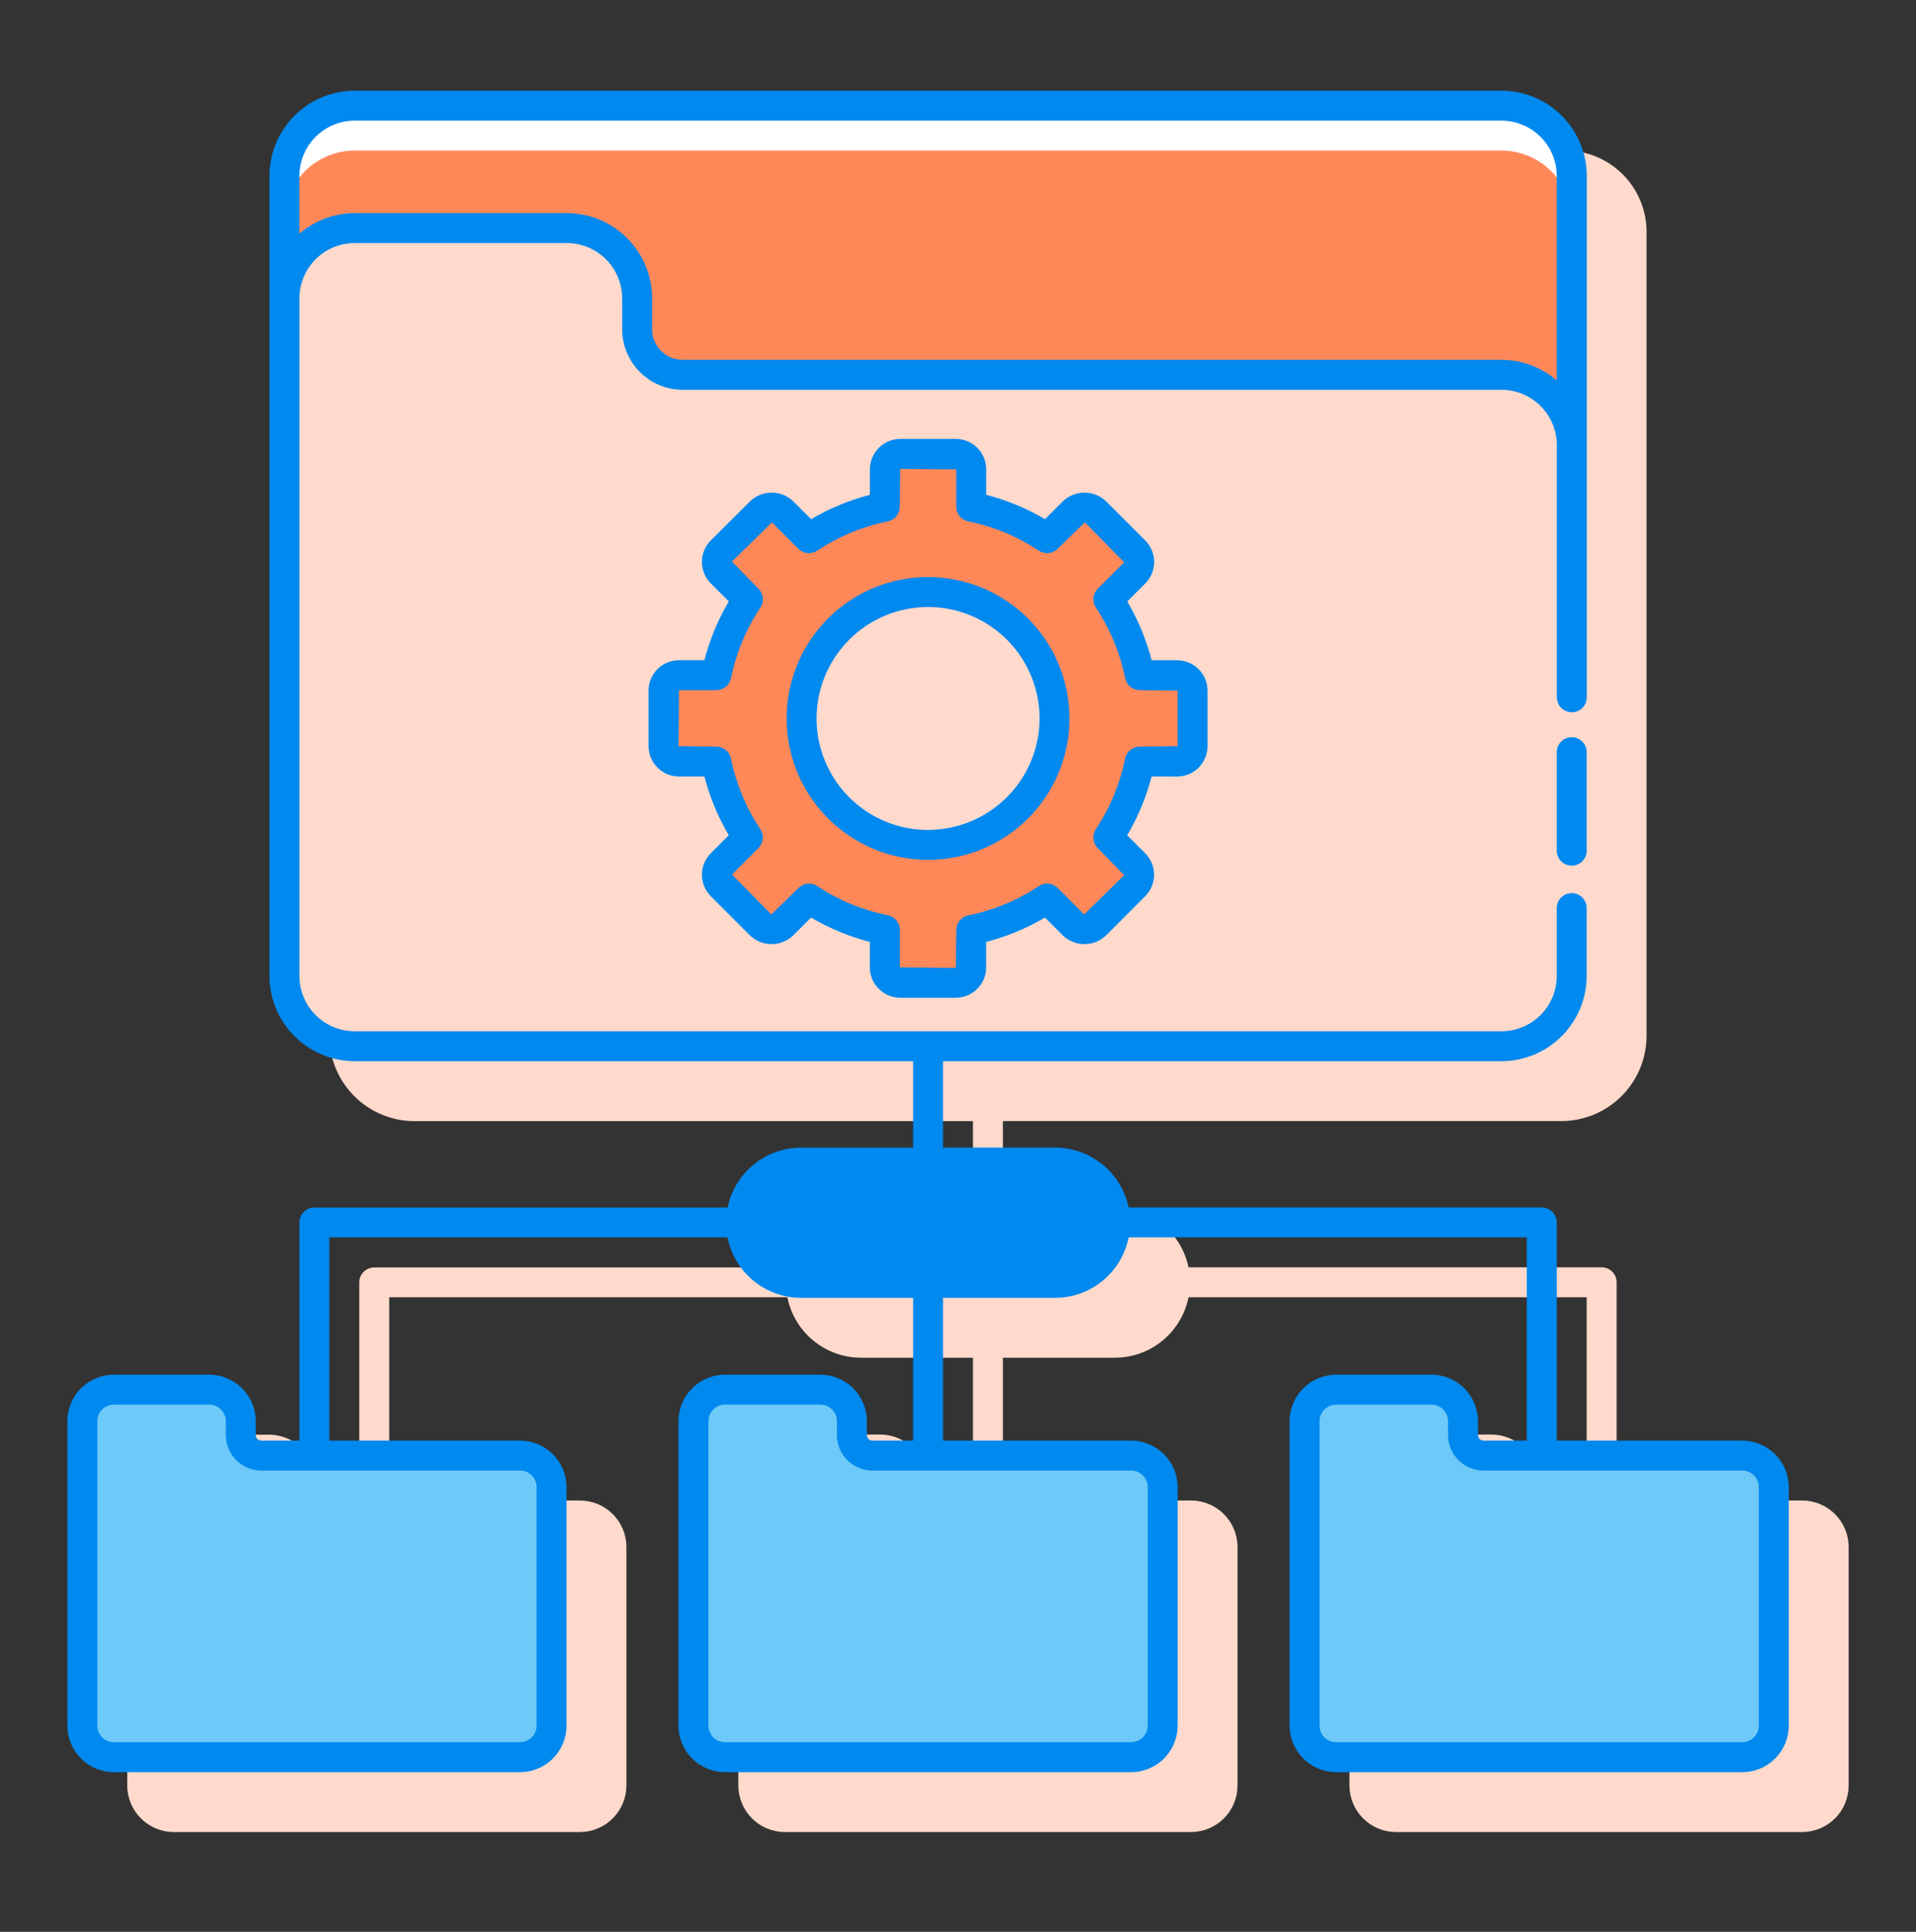
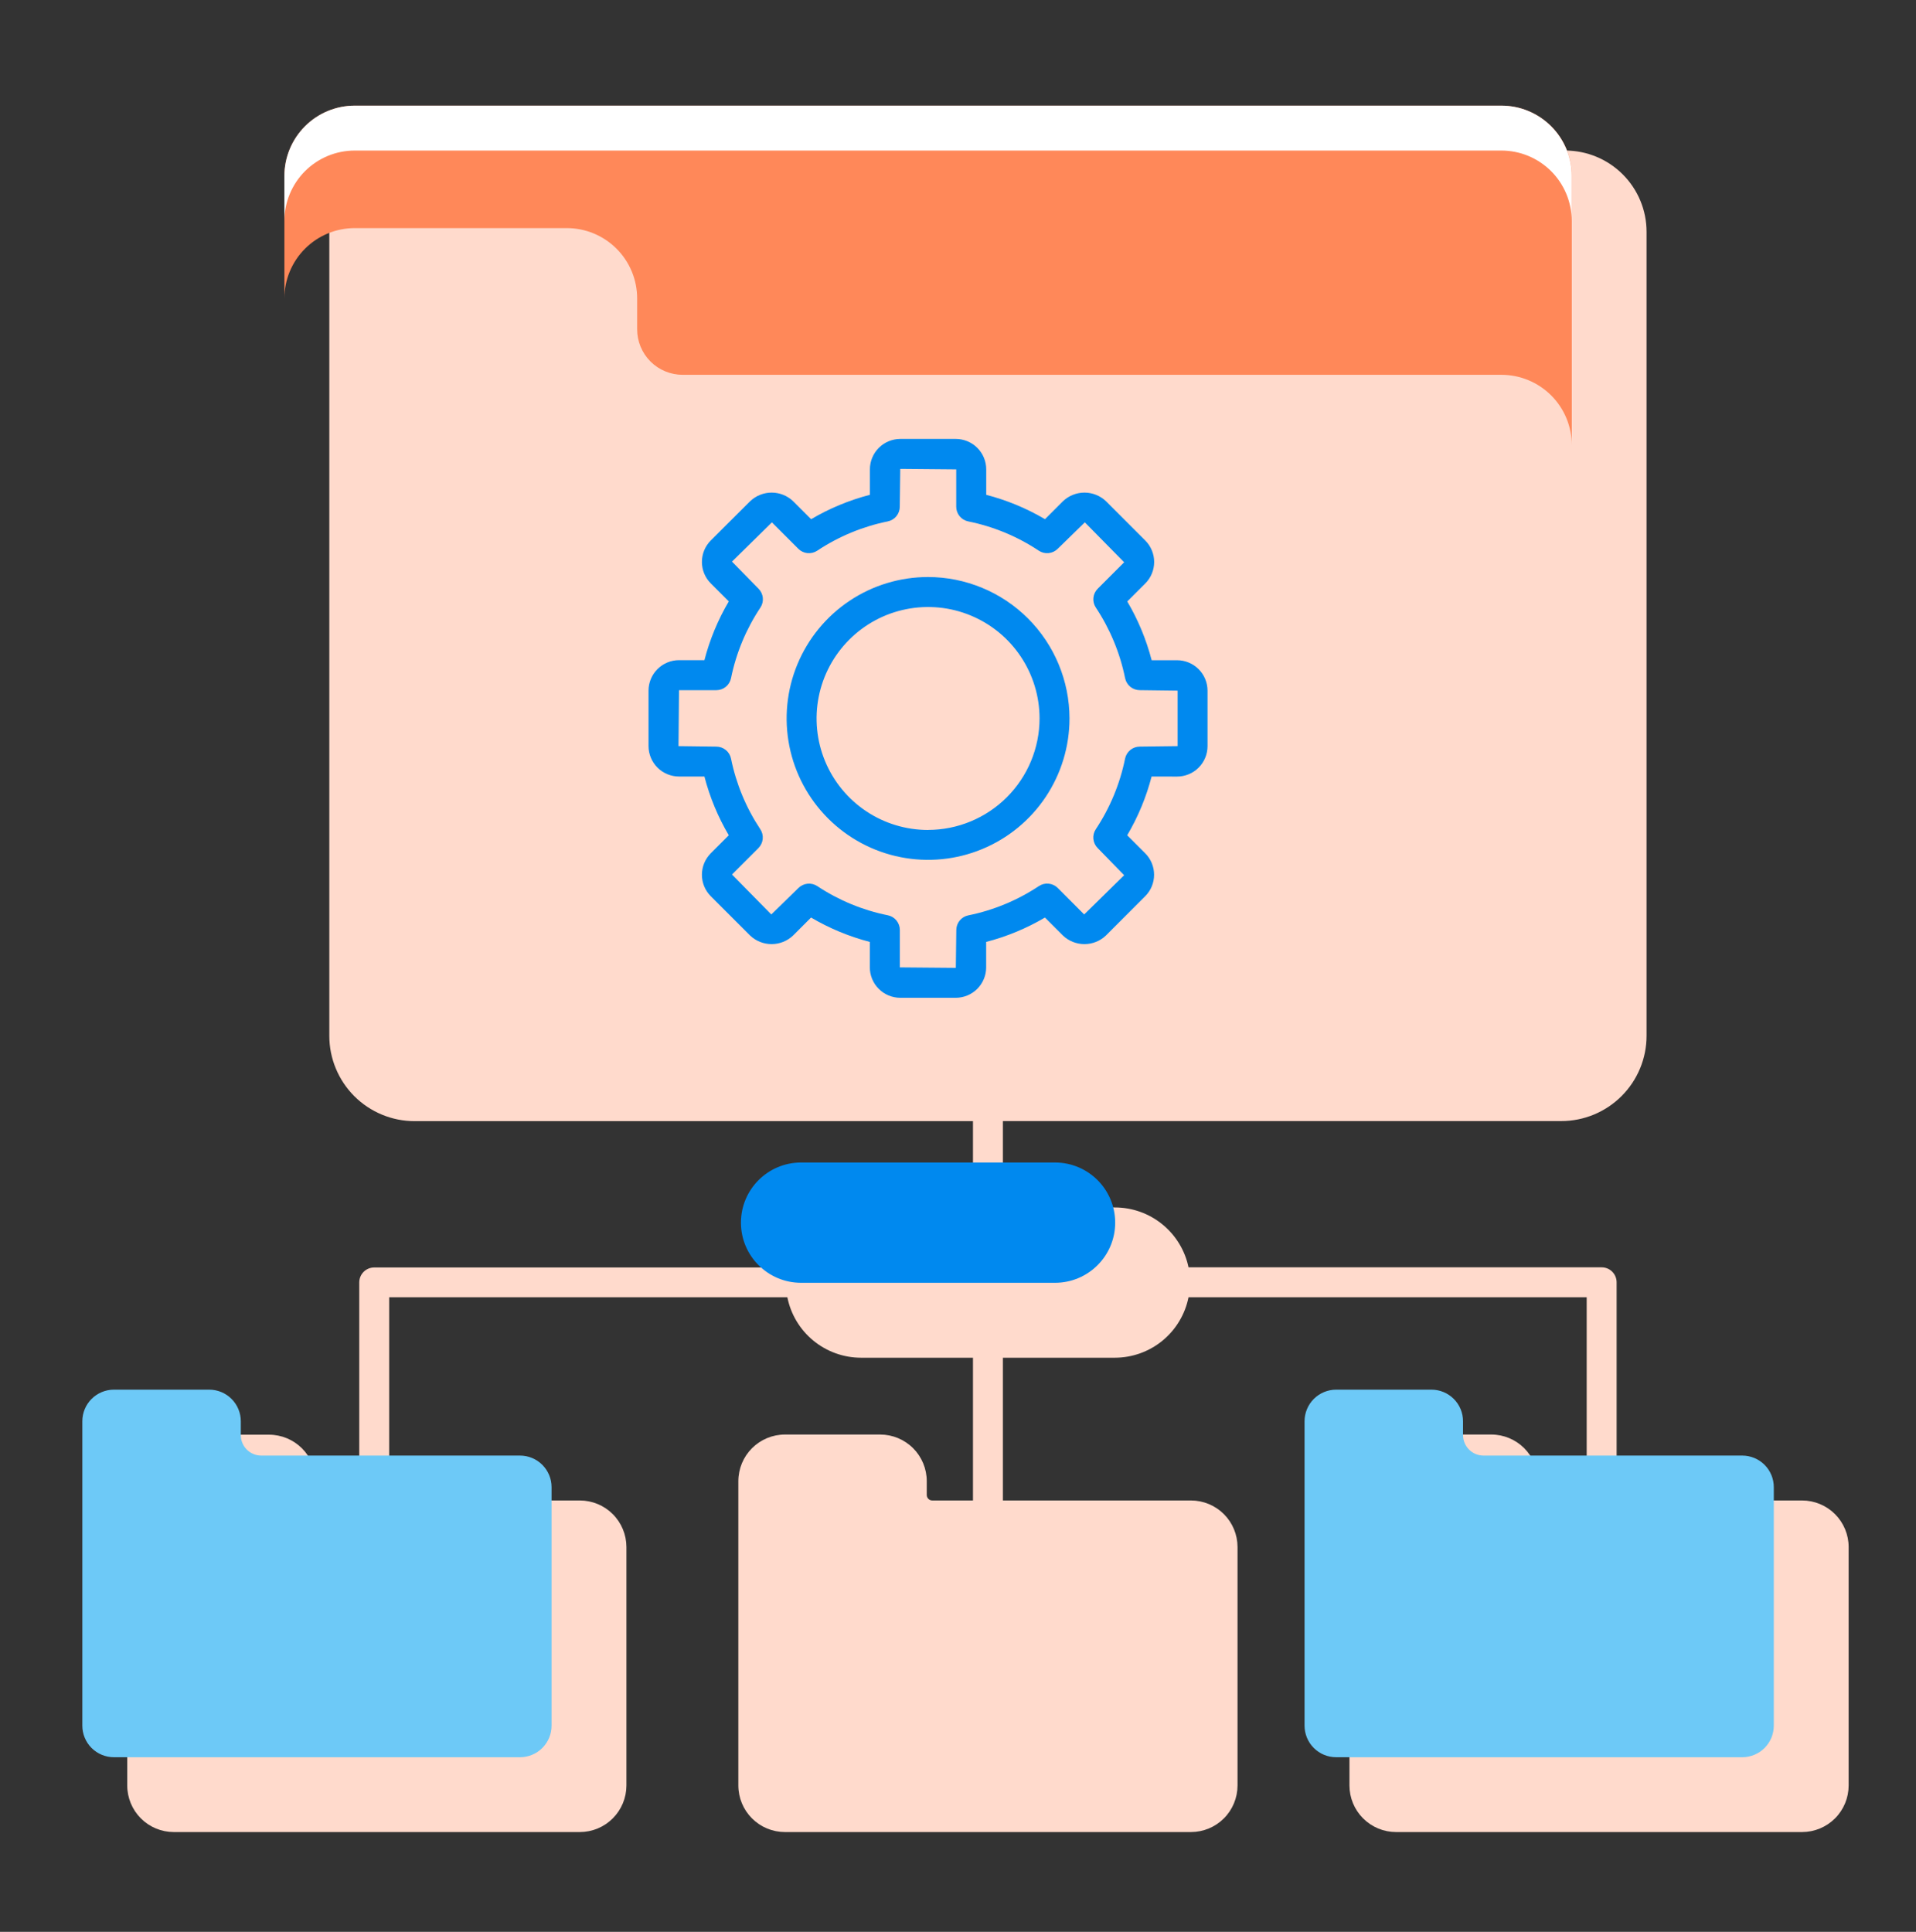
<svg xmlns="http://www.w3.org/2000/svg" width="120" height="121" viewBox="0 0 120 121" fill="none">
  <rect x="0" y="0" width="120" height="121" fill="#333333" stroke="none" />
  <path d="M112.867 93.98H101.25V80.314C101.25 80.065 101.151 79.827 100.975 79.651C100.8 79.475 100.561 79.377 100.312 79.377H74.438C74.217 78.318 73.639 77.368 72.8 76.685C71.962 76.002 70.914 75.628 69.832 75.627H62.812V70.217H97.786C99.202 70.216 100.56 69.652 101.562 68.65C102.563 67.648 103.125 66.29 103.125 64.873V14.517C103.124 13.168 102.587 11.875 101.633 10.921C100.68 9.968 99.387 9.431 98.038 9.43H25.712C24.363 9.431 23.07 9.968 22.117 10.921C21.163 11.875 20.627 13.168 20.625 14.517V64.878C20.625 65.58 20.763 66.275 21.032 66.923C21.3 67.571 21.694 68.16 22.19 68.657C22.686 69.153 23.276 69.547 23.924 69.815C24.572 70.084 25.267 70.222 25.969 70.222H60.938V75.636H53.923C52.842 75.638 51.794 76.012 50.956 76.694C50.117 77.377 49.539 78.327 49.318 79.386H23.438C23.189 79.386 22.95 79.485 22.775 79.66C22.599 79.836 22.5 80.075 22.5 80.323V93.989H20.112C20.067 93.989 20.022 93.981 19.981 93.963C19.939 93.946 19.901 93.921 19.869 93.888C19.837 93.857 19.812 93.819 19.795 93.777C19.778 93.735 19.769 93.691 19.769 93.645V92.778C19.768 92.005 19.461 91.263 18.914 90.716C18.367 90.169 17.626 89.861 16.852 89.86H10.885C10.114 89.861 9.373 90.168 8.827 90.713C8.281 91.258 7.972 91.997 7.969 92.769V111.833C7.97 112.606 8.277 113.347 8.823 113.893C9.37 114.44 10.111 114.747 10.883 114.748H36.317C37.09 114.747 37.831 114.44 38.377 113.893C38.924 113.347 39.231 112.606 39.233 111.833V96.895C39.232 96.122 38.924 95.381 38.378 94.834C37.831 94.288 37.09 93.981 36.317 93.98H24.375V81.252H49.312C49.525 82.318 50.101 83.279 50.942 83.969C51.782 84.659 52.836 85.038 53.924 85.039H60.938V93.98H58.387C58.341 93.98 58.297 93.971 58.255 93.954C58.213 93.936 58.175 93.911 58.144 93.879C58.112 93.847 58.087 93.809 58.069 93.767C58.052 93.726 58.043 93.681 58.043 93.636V92.769C58.043 91.995 57.735 91.253 57.188 90.706C56.641 90.158 55.899 89.851 55.125 89.85H49.161C48.387 89.851 47.645 90.159 47.098 90.706C46.551 91.253 46.244 91.995 46.243 92.769V111.833C46.244 112.606 46.552 113.347 47.098 113.893C47.645 114.44 48.386 114.747 49.159 114.748H74.591C75.364 114.747 76.105 114.44 76.652 113.893C77.198 113.347 77.506 112.606 77.507 111.833V96.895C77.506 96.122 77.199 95.381 76.652 94.834C76.105 94.288 75.364 93.981 74.591 93.98H62.812V85.039H69.827C70.915 85.037 71.968 84.659 72.809 83.969C73.649 83.278 74.225 82.318 74.438 81.252H99.375V93.98H96.662C96.617 93.98 96.572 93.971 96.53 93.954C96.489 93.936 96.451 93.911 96.419 93.879C96.387 93.847 96.362 93.809 96.345 93.767C96.327 93.726 96.319 93.681 96.319 93.636V92.769C96.318 91.995 96.011 91.254 95.464 90.706C94.917 90.159 94.176 89.851 93.402 89.85H87.435C86.661 89.851 85.92 90.159 85.373 90.706C84.826 91.253 84.518 91.995 84.517 92.769V111.833C84.519 112.606 84.826 113.347 85.373 113.893C85.919 114.44 86.66 114.747 87.433 114.748H112.867C113.639 114.747 114.38 114.44 114.927 113.893C115.473 113.347 115.78 112.606 115.781 111.833V96.895C115.781 96.122 115.473 95.381 114.927 94.835C114.38 94.288 113.639 93.981 112.867 93.98Z" fill="#FFDACC" />
  <path d="M94.031 6.617H22.219C21.05 6.617 19.929 7.081 19.103 7.908C18.277 8.734 17.812 9.855 17.812 11.023V18.693C17.812 17.524 18.277 16.404 19.103 15.577C19.929 14.751 21.05 14.287 22.219 14.287H35.498C36.667 14.287 37.788 14.751 38.614 15.577C39.441 16.404 39.905 17.524 39.905 18.693V20.626C39.905 21 39.978 21.371 40.122 21.717C40.265 22.063 40.475 22.377 40.739 22.642C41.004 22.906 41.318 23.116 41.664 23.259C42.01 23.402 42.38 23.476 42.755 23.476H94.036C95.205 23.476 96.325 23.941 97.152 24.767C97.978 25.593 98.442 26.714 98.442 27.883V11.023C98.442 10.444 98.328 9.871 98.106 9.336C97.885 8.801 97.56 8.315 97.15 7.906C96.74 7.497 96.254 7.172 95.719 6.951C95.184 6.73 94.61 6.617 94.031 6.617Z" fill="#FF8859" />
  <path d="M94.031 6.617H22.219C21.05 6.617 19.929 7.081 19.103 7.908C18.277 8.734 17.812 9.855 17.812 11.023V13.836C17.812 12.667 18.277 11.547 19.103 10.72C19.929 9.894 21.05 9.43 22.219 9.43H94.031C95.2 9.43 96.321 9.894 97.147 10.72C97.973 11.547 98.438 12.667 98.438 13.836V11.023C98.438 9.855 97.973 8.734 97.147 7.908C96.321 7.081 95.2 6.617 94.031 6.617Z" fill="white" />
-   <path d="M94.031 23.471H42.755C41.999 23.471 41.274 23.17 40.739 22.636C40.205 22.101 39.905 21.377 39.905 20.621V18.688C39.905 17.519 39.441 16.398 38.614 15.572C37.788 14.745 36.667 14.281 35.498 14.281H22.219C21.05 14.281 19.929 14.745 19.103 15.572C18.277 16.398 17.812 17.519 17.812 18.688V61.118C17.812 62.286 18.277 63.407 19.103 64.234C19.929 65.06 21.05 65.524 22.219 65.524H94.031C95.2 65.524 96.321 65.06 97.147 64.234C97.973 63.407 98.438 62.286 98.438 61.118V27.877C98.438 26.708 97.973 25.587 97.147 24.761C96.321 23.935 95.2 23.471 94.031 23.471Z" fill="#FFDACC" />
-   <path d="M74.691 46.733V43.258C74.69 43.001 74.588 42.755 74.407 42.574C74.225 42.392 73.979 42.29 73.722 42.29H71.378C71.034 40.593 70.366 38.979 69.41 37.537L71.066 35.88C71.248 35.698 71.349 35.452 71.349 35.196C71.349 34.939 71.248 34.693 71.066 34.511L68.609 32.053C68.427 31.872 68.181 31.77 67.924 31.77C67.667 31.77 67.421 31.872 67.239 32.053L65.584 33.71C64.141 32.754 62.526 32.085 60.83 31.741V29.399C60.83 29.272 60.805 29.146 60.757 29.029C60.708 28.911 60.637 28.804 60.547 28.714C60.458 28.624 60.351 28.553 60.233 28.504C60.116 28.455 59.99 28.43 59.863 28.43H56.387C56.26 28.43 56.134 28.455 56.016 28.503C55.899 28.552 55.792 28.623 55.702 28.713C55.612 28.803 55.541 28.91 55.493 29.028C55.444 29.145 55.419 29.271 55.419 29.398V31.737C53.723 32.081 52.108 32.75 50.665 33.706L49.01 32.049C48.828 31.868 48.582 31.766 48.325 31.766C48.068 31.766 47.822 31.868 47.64 32.049L45.187 34.511C45.006 34.693 44.904 34.939 44.904 35.196C44.904 35.452 45.006 35.698 45.187 35.88L46.844 37.537C45.888 38.979 45.219 40.593 44.875 42.29H42.528C42.271 42.29 42.025 42.392 41.843 42.574C41.662 42.755 41.56 43.001 41.559 43.258V46.733C41.559 46.99 41.661 47.237 41.843 47.418C42.025 47.6 42.271 47.702 42.528 47.702H44.867C45.211 49.398 45.88 51.012 46.836 52.455L45.187 54.112C45.006 54.293 44.904 54.539 44.904 54.796C44.904 55.053 45.006 55.299 45.187 55.48L47.645 57.938C47.826 58.12 48.073 58.222 48.33 58.222C48.586 58.222 48.833 58.12 49.014 57.938L50.67 56.282C52.113 57.238 53.727 57.906 55.424 58.251V60.594C55.424 60.851 55.526 61.097 55.707 61.279C55.889 61.46 56.135 61.562 56.392 61.562H59.868C60.124 61.562 60.37 61.46 60.552 61.279C60.733 61.097 60.835 60.851 60.835 60.594V58.251C62.532 57.906 64.146 57.238 65.589 56.282L67.245 57.938C67.427 58.12 67.673 58.222 67.93 58.222C68.187 58.222 68.433 58.12 68.615 57.938L71.072 55.48C71.253 55.299 71.355 55.053 71.355 54.796C71.355 54.539 71.253 54.293 71.072 54.112L69.416 52.455C70.372 51.012 71.041 49.398 71.385 47.702H73.729C73.984 47.7 74.229 47.597 74.409 47.416C74.589 47.234 74.691 46.989 74.691 46.733ZM58.125 52.915C56.559 52.915 55.027 52.451 53.725 51.581C52.422 50.71 51.407 49.473 50.808 48.026C50.208 46.579 50.051 44.986 50.357 43.45C50.663 41.913 51.417 40.502 52.525 39.395C53.633 38.287 55.044 37.533 56.58 37.227C58.117 36.922 59.709 37.079 61.157 37.678C62.604 38.278 63.84 39.293 64.711 40.596C65.581 41.898 66.045 43.43 66.045 44.996C66.045 47.097 65.21 49.111 63.725 50.596C62.24 52.081 60.225 52.915 58.125 52.915Z" fill="#FF8859" />
  <path d="M32.567 91.168H16.362C16.023 91.168 15.697 91.033 15.457 90.793C15.217 90.552 15.082 90.227 15.082 89.887V89.018C15.082 88.493 14.873 87.99 14.502 87.619C14.131 87.248 13.627 87.039 13.102 87.039H7.135C6.61 87.039 6.107 87.248 5.736 87.619C5.365 87.99 5.156 88.493 5.156 89.018V108.083C5.156 108.608 5.365 109.111 5.735 109.482C6.106 109.852 6.609 110.061 7.133 110.061H32.567C33.092 110.061 33.595 109.853 33.966 109.482C34.337 109.111 34.545 108.608 34.545 108.083V93.145C34.545 92.621 34.336 92.118 33.965 91.747C33.594 91.376 33.091 91.168 32.567 91.168Z" fill="#6DC9F7" />
-   <path d="M70.841 91.168H54.637C54.297 91.168 53.971 91.033 53.731 90.793C53.491 90.552 53.356 90.227 53.356 89.887V89.018C53.356 88.758 53.305 88.501 53.205 88.26C53.106 88.02 52.96 87.802 52.776 87.618C52.592 87.434 52.373 87.288 52.133 87.189C51.893 87.09 51.635 87.039 51.375 87.039H45.411C45.151 87.039 44.893 87.09 44.653 87.189C44.413 87.289 44.194 87.435 44.011 87.618C43.827 87.802 43.681 88.02 43.581 88.261C43.482 88.501 43.431 88.758 43.431 89.018V108.083C43.431 108.608 43.639 109.111 44.01 109.482C44.381 109.853 44.884 110.061 45.409 110.061H70.841C71.366 110.061 71.869 109.853 72.24 109.482C72.611 109.111 72.819 108.608 72.819 108.083V93.145C72.819 92.621 72.611 92.118 72.24 91.747C71.869 91.376 71.366 91.168 70.841 91.168Z" fill="#6DC9F7" />
  <path d="M109.117 91.168H92.911C92.572 91.168 92.246 91.033 92.006 90.793C91.766 90.552 91.631 90.227 91.63 89.887V89.018C91.63 88.493 91.422 87.99 91.051 87.619C90.68 87.248 90.176 87.039 89.651 87.039H83.685C83.16 87.039 82.657 87.248 82.285 87.619C81.914 87.99 81.705 88.493 81.705 89.018V108.083C81.705 108.608 81.913 109.111 82.284 109.482C82.655 109.853 83.159 110.061 83.683 110.061H109.117C109.641 110.061 110.144 109.852 110.515 109.482C110.886 109.111 111.094 108.608 111.094 108.083V93.145C111.094 92.621 110.886 92.118 110.515 91.747C110.144 91.376 109.641 91.168 109.117 91.168Z" fill="#6DC9F7" />
  <path d="M66.077 72.812H50.173C48.093 72.812 46.406 74.499 46.406 76.579C46.406 78.66 48.093 80.346 50.173 80.346H66.077C68.157 80.346 69.844 78.66 69.844 76.579C69.844 74.499 68.157 72.812 66.077 72.812Z" fill="#0089EF" />
-   <path d="M98.438 46.172C98.189 46.172 97.95 46.271 97.775 46.447C97.599 46.622 97.5 46.861 97.5 47.109V53.282C97.5 53.531 97.599 53.769 97.775 53.945C97.95 54.121 98.189 54.219 98.438 54.219C98.686 54.219 98.925 54.121 99.1 53.945C99.276 53.769 99.375 53.531 99.375 53.282V47.109C99.375 46.861 99.276 46.622 99.1 46.447C98.925 46.271 98.686 46.172 98.438 46.172Z" fill="#0089EF" />
  <path d="M58.125 36.141C56.373 36.141 54.661 36.66 53.204 37.633C51.748 38.607 50.612 39.99 49.942 41.608C49.271 43.227 49.096 45.008 49.438 46.726C49.779 48.444 50.623 50.023 51.862 51.261C53.101 52.5 54.679 53.344 56.397 53.685C58.115 54.027 59.896 53.852 61.515 53.181C63.133 52.511 64.517 51.376 65.49 49.919C66.463 48.462 66.983 46.75 66.983 44.998C66.98 42.65 66.046 40.399 64.385 38.738C62.724 37.078 60.473 36.144 58.125 36.141ZM58.125 51.984C56.744 51.984 55.394 51.575 54.246 50.808C53.097 50.04 52.203 48.95 51.674 47.674C51.146 46.398 51.007 44.994 51.277 43.64C51.546 42.285 52.211 41.041 53.188 40.065C54.164 39.088 55.408 38.423 56.763 38.154C58.117 37.884 59.521 38.022 60.797 38.551C62.073 39.079 63.164 39.974 63.931 41.123C64.698 42.271 65.108 43.621 65.108 45.002C65.105 46.852 64.368 48.626 63.059 49.935C61.75 51.243 59.976 51.979 58.125 51.981V51.984Z" fill="#0089EF" />
  <path d="M73.722 48.639C74.228 48.639 74.712 48.438 75.069 48.081C75.427 47.723 75.628 47.239 75.628 46.733V43.258C75.627 42.753 75.426 42.269 75.069 41.912C74.712 41.554 74.227 41.354 73.722 41.353H72.129C71.794 40.061 71.28 38.821 70.601 37.672L71.726 36.547C71.904 36.37 72.044 36.16 72.14 35.928C72.236 35.697 72.286 35.449 72.286 35.199C72.286 34.949 72.236 34.701 72.14 34.469C72.044 34.238 71.904 34.028 71.726 33.851L69.269 31.394C68.906 31.047 68.423 30.854 67.921 30.854C67.419 30.854 66.937 31.047 66.574 31.394L65.449 32.519C64.299 31.841 63.06 31.327 61.768 30.992V29.398C61.768 28.893 61.567 28.408 61.21 28.051C60.853 27.694 60.368 27.493 59.863 27.492H56.387C55.882 27.493 55.397 27.694 55.04 28.051C54.683 28.408 54.482 28.893 54.482 29.398V30.992C53.19 31.327 51.951 31.841 50.801 32.519L49.676 31.394C49.313 31.047 48.831 30.854 48.329 30.854C47.827 30.854 47.344 31.047 46.981 31.394L44.52 33.848C44.343 34.025 44.202 34.235 44.106 34.466C44.011 34.697 43.961 34.945 43.961 35.196C43.961 35.446 44.011 35.694 44.106 35.925C44.202 36.156 44.343 36.366 44.52 36.543L45.645 37.668C44.967 38.818 44.453 40.057 44.118 41.349H42.524C42.019 41.35 41.535 41.551 41.177 41.908C40.82 42.265 40.619 42.749 40.618 43.254V46.73C40.619 47.235 40.82 47.719 41.177 48.077C41.534 48.434 42.019 48.635 42.524 48.636H44.118C44.453 49.928 44.967 51.167 45.645 52.316L44.52 53.441C44.343 53.618 44.202 53.828 44.106 54.059C44.011 54.29 43.961 54.538 43.961 54.788C43.961 55.039 44.011 55.286 44.106 55.518C44.202 55.749 44.343 55.959 44.52 56.136L46.977 58.594C47.34 58.94 47.823 59.133 48.325 59.133C48.827 59.133 49.309 58.94 49.672 58.594L50.797 57.469C51.947 58.147 53.186 58.661 54.478 58.996V60.59C54.479 61.095 54.679 61.579 55.037 61.936C55.394 62.293 55.878 62.494 56.383 62.495H59.859C60.364 62.494 60.849 62.293 61.206 61.936C61.563 61.579 61.764 61.095 61.764 60.59V58.996C63.056 58.661 64.295 58.147 65.445 57.469L66.57 58.594C66.933 58.94 67.416 59.133 67.918 59.133C68.42 59.133 68.902 58.94 69.265 58.594L71.722 56.136C71.9 55.959 72.04 55.749 72.136 55.518C72.232 55.286 72.281 55.039 72.281 54.788C72.281 54.538 72.232 54.29 72.136 54.059C72.04 53.828 71.9 53.618 71.722 53.441L70.597 52.316C71.276 51.167 71.79 49.928 72.125 48.636L73.722 48.639ZM70.464 47.514C70.144 49.093 69.521 50.595 68.63 51.938C68.51 52.118 68.457 52.334 68.479 52.549C68.501 52.764 68.596 52.965 68.749 53.118L70.406 54.818L67.903 57.276L66.248 55.617C66.095 55.464 65.894 55.368 65.678 55.347C65.463 55.325 65.247 55.379 65.066 55.498C63.725 56.39 62.223 57.013 60.644 57.333C60.432 57.376 60.242 57.491 60.105 57.658C59.969 57.826 59.894 58.035 59.894 58.252L59.864 60.621L56.358 60.591V58.247C56.358 58.031 56.283 57.821 56.147 57.654C56.01 57.486 55.82 57.371 55.608 57.328C54.03 57.01 52.529 56.39 51.188 55.501C51.007 55.381 50.791 55.328 50.576 55.35C50.36 55.371 50.159 55.467 50.006 55.62L48.307 57.276L45.844 54.773L47.499 53.118C47.652 52.965 47.748 52.764 47.769 52.549C47.791 52.334 47.738 52.118 47.618 51.938C46.727 50.595 46.104 49.093 45.784 47.514C45.741 47.303 45.626 47.112 45.458 46.976C45.291 46.839 45.081 46.764 44.865 46.764L42.495 46.733L42.526 43.228H44.865C45.081 43.228 45.291 43.154 45.458 43.017C45.626 42.88 45.741 42.69 45.784 42.478C46.106 40.898 46.731 39.395 47.625 38.053C47.744 37.873 47.798 37.657 47.776 37.442C47.754 37.227 47.659 37.026 47.506 36.873L45.844 35.174L48.345 32.717L50.001 34.373C50.154 34.526 50.355 34.621 50.57 34.643C50.785 34.664 51.002 34.611 51.182 34.492C52.523 33.6 54.025 32.977 55.603 32.657C55.815 32.614 56.005 32.499 56.142 32.331C56.279 32.164 56.353 31.954 56.353 31.738L56.383 29.368L59.889 29.399V31.738C59.889 31.954 59.964 32.164 60.101 32.331C60.237 32.499 60.428 32.614 60.639 32.657C62.219 32.977 63.721 33.6 65.062 34.492C65.243 34.611 65.459 34.664 65.674 34.643C65.89 34.621 66.091 34.526 66.244 34.373L67.944 32.717L70.406 35.217L68.751 36.873C68.598 37.026 68.502 37.227 68.481 37.442C68.459 37.657 68.512 37.873 68.632 38.053C69.523 39.396 70.146 40.898 70.466 42.477C70.51 42.689 70.625 42.879 70.792 43.016C70.959 43.153 71.169 43.227 71.385 43.227L73.755 43.257V46.733L71.385 46.763C71.168 46.763 70.958 46.838 70.79 46.975C70.623 47.112 70.507 47.303 70.464 47.515V47.514Z" fill="#0089EF" />
-   <path d="M109.117 90.23H97.5V76.564C97.5 76.315 97.401 76.077 97.225 75.901C97.05 75.725 96.811 75.627 96.562 75.627H70.688C70.467 74.568 69.888 73.618 69.05 72.935C68.212 72.252 67.164 71.879 66.082 71.877H59.062V66.467H94.031C95.448 66.466 96.806 65.902 97.808 64.9C98.81 63.899 99.374 62.54 99.375 61.123V56.877C99.375 56.628 99.276 56.389 99.1 56.214C98.925 56.038 98.686 55.939 98.438 55.939C98.189 55.939 97.95 56.038 97.775 56.214C97.599 56.389 97.5 56.628 97.5 56.877V61.123C97.5 61.579 97.41 62.03 97.236 62.451C97.062 62.872 96.806 63.254 96.484 63.576C96.162 63.898 95.779 64.154 95.359 64.328C94.938 64.502 94.487 64.592 94.031 64.592H22.219C21.299 64.592 20.416 64.227 19.766 63.576C19.116 62.926 18.75 62.043 18.75 61.123V18.693C18.75 17.773 19.116 16.891 19.766 16.24C20.416 15.59 21.299 15.224 22.219 15.224H35.498C36.418 15.224 37.301 15.59 37.951 16.24C38.602 16.891 38.967 17.773 38.967 18.693V20.626C38.968 21.631 39.368 22.593 40.078 23.303C40.788 24.013 41.751 24.413 42.756 24.414H94.037C94.957 24.415 95.838 24.781 96.488 25.431C97.138 26.081 97.504 26.963 97.506 27.883V43.674C97.506 43.922 97.604 44.161 97.78 44.337C97.956 44.513 98.195 44.611 98.443 44.611C98.692 44.611 98.93 44.513 99.106 44.337C99.282 44.161 99.381 43.922 99.381 43.674V11.023C99.379 9.607 98.816 8.248 97.814 7.246C96.812 6.245 95.454 5.681 94.037 5.68H22.219C20.802 5.681 19.444 6.245 18.442 7.246C17.44 8.248 16.877 9.607 16.875 11.023V61.123C16.877 62.54 17.44 63.899 18.442 64.9C19.444 65.902 20.802 66.466 22.219 66.467H57.188V71.881H50.173C49.092 71.883 48.044 72.257 47.206 72.939C46.367 73.622 45.789 74.573 45.568 75.631H19.688C19.439 75.631 19.2 75.73 19.025 75.906C18.849 76.082 18.75 76.32 18.75 76.569V90.23H16.362C16.317 90.23 16.272 90.221 16.231 90.204C16.189 90.186 16.151 90.161 16.119 90.129C16.087 90.097 16.062 90.059 16.045 90.017C16.028 89.976 16.019 89.931 16.019 89.886V89.019C16.018 88.245 15.711 87.504 15.164 86.957C14.617 86.409 13.876 86.102 13.102 86.1H7.135C6.362 86.101 5.62 86.409 5.073 86.956C4.527 87.504 4.219 88.245 4.219 89.019V108.083C4.22 108.856 4.527 109.597 5.073 110.143C5.62 110.69 6.361 110.997 7.133 110.998H32.567C33.34 110.997 34.081 110.69 34.627 110.143C35.174 109.597 35.481 108.856 35.483 108.083V93.145C35.482 92.372 35.174 91.631 34.628 91.084C34.081 90.538 33.34 90.231 32.567 90.23H20.625V77.502H45.562C45.775 78.568 46.351 79.529 47.192 80.219C48.032 80.909 49.086 81.288 50.174 81.289H57.188V90.23H54.637C54.591 90.23 54.547 90.221 54.505 90.204C54.463 90.186 54.425 90.161 54.394 90.129C54.362 90.097 54.337 90.059 54.319 90.017C54.302 89.976 54.293 89.931 54.293 89.886V89.019C54.293 88.245 53.985 87.503 53.438 86.956C52.891 86.408 52.149 86.101 51.375 86.1H45.41C44.636 86.102 43.895 86.409 43.348 86.957C42.801 87.504 42.494 88.245 42.493 89.019V108.083C42.494 108.856 42.802 109.597 43.348 110.143C43.895 110.69 44.636 110.997 45.409 110.998H70.841C71.614 110.997 72.355 110.69 72.902 110.143C73.448 109.597 73.756 108.856 73.757 108.083V93.145C73.756 92.372 73.449 91.631 72.902 91.084C72.355 90.538 71.614 90.231 70.841 90.23H59.062V81.289H66.077C67.165 81.287 68.218 80.909 69.059 80.219C69.899 79.528 70.475 78.568 70.688 77.502H95.625V90.23H92.911C92.866 90.23 92.821 90.221 92.779 90.204C92.738 90.186 92.7 90.161 92.668 90.129C92.636 90.097 92.611 90.059 92.594 90.017C92.576 89.976 92.568 89.931 92.568 89.886V89.019C92.567 88.245 92.26 87.504 91.713 86.956C91.166 86.409 90.425 86.101 89.651 86.1H83.685C82.911 86.101 82.17 86.409 81.623 86.956C81.076 87.503 80.768 88.245 80.767 89.019V108.083C80.769 108.856 81.076 109.597 81.623 110.143C82.169 110.69 82.91 110.997 83.683 110.998H109.117C109.889 110.997 110.63 110.69 111.177 110.143C111.723 109.597 112.03 108.856 112.031 108.083V93.145C112.031 92.372 111.723 91.631 111.177 91.085C110.63 90.538 109.889 90.231 109.117 90.23ZM22.219 7.555H94.031C94.487 7.555 94.938 7.644 95.359 7.819C95.779 7.993 96.162 8.249 96.484 8.571C96.806 8.893 97.062 9.275 97.236 9.696C97.41 10.117 97.5 10.568 97.5 11.023V23.826C96.535 22.996 95.304 22.539 94.031 22.539H42.755C42.248 22.538 41.761 22.337 41.403 21.978C41.044 21.62 40.842 21.133 40.841 20.626V18.693C40.841 17.276 40.278 15.917 39.276 14.915C38.274 13.912 36.915 13.349 35.498 13.349H22.219C20.946 13.35 19.715 13.806 18.75 14.637V11.023C18.75 10.104 19.116 9.221 19.766 8.571C20.416 7.92 21.299 7.555 22.219 7.555ZM33.608 93.148V108.083C33.607 108.359 33.498 108.623 33.302 108.818C33.107 109.013 32.843 109.123 32.567 109.123H7.133C6.858 109.123 6.593 109.013 6.398 108.818C6.204 108.623 6.094 108.359 6.094 108.083V89.019C6.094 88.742 6.203 88.477 6.399 88.282C6.594 88.086 6.859 87.976 7.135 87.975H13.102C13.379 87.976 13.644 88.086 13.839 88.282C14.034 88.477 14.144 88.742 14.144 89.019V89.886C14.145 90.474 14.378 91.038 14.794 91.454C15.21 91.87 15.774 92.104 16.362 92.105H32.567C32.843 92.105 33.107 92.215 33.302 92.41C33.497 92.605 33.607 92.869 33.608 93.145V93.148ZM71.882 93.148V108.083C71.882 108.359 71.772 108.623 71.577 108.818C71.382 109.013 71.117 109.123 70.841 109.123H45.409C45.133 109.123 44.868 109.013 44.673 108.818C44.478 108.623 44.368 108.359 44.368 108.083V89.019C44.368 88.742 44.478 88.477 44.673 88.282C44.868 88.086 45.133 87.976 45.41 87.975H51.375C51.651 87.976 51.916 88.086 52.112 88.282C52.307 88.477 52.417 88.742 52.417 89.019V89.886C52.417 90.474 52.651 91.038 53.067 91.454C53.483 91.87 54.047 92.104 54.635 92.105H70.841C71.117 92.105 71.381 92.215 71.576 92.41C71.772 92.605 71.881 92.869 71.882 93.145V93.148ZM66.077 79.414H50.173C49.797 79.421 49.424 79.353 49.075 79.214C48.725 79.075 48.407 78.867 48.139 78.604C47.871 78.341 47.658 78.026 47.513 77.68C47.367 77.333 47.292 76.961 47.292 76.585C47.292 76.209 47.367 75.837 47.513 75.49C47.658 75.144 47.871 74.83 48.139 74.566C48.407 74.303 48.725 74.096 49.075 73.957C49.424 73.817 49.797 73.749 50.173 73.756H66.077C66.453 73.749 66.826 73.817 67.175 73.957C67.525 74.096 67.843 74.303 68.111 74.566C68.379 74.83 68.592 75.144 68.737 75.49C68.883 75.837 68.958 76.209 68.958 76.585C68.958 76.961 68.883 77.333 68.737 77.68C68.592 78.026 68.379 78.341 68.111 78.604C67.843 78.867 67.525 79.075 67.175 79.214C66.826 79.353 66.453 79.421 66.077 79.414ZM110.156 108.083C110.156 108.359 110.046 108.623 109.852 108.818C109.657 109.013 109.392 109.123 109.117 109.123H83.683C83.407 109.123 83.143 109.013 82.948 108.818C82.752 108.623 82.643 108.359 82.642 108.083V89.019C82.643 88.742 82.753 88.477 82.948 88.281C83.144 88.086 83.409 87.976 83.685 87.975H89.651C89.928 87.976 90.193 88.086 90.388 88.282C90.583 88.477 90.693 88.742 90.693 89.019V89.886C90.694 90.474 90.927 91.038 91.343 91.454C91.759 91.87 92.323 92.104 92.911 92.105H109.117C109.392 92.106 109.656 92.215 109.851 92.41C110.046 92.605 110.156 92.869 110.156 93.145V108.083Z" fill="#0089EF" />
</svg>